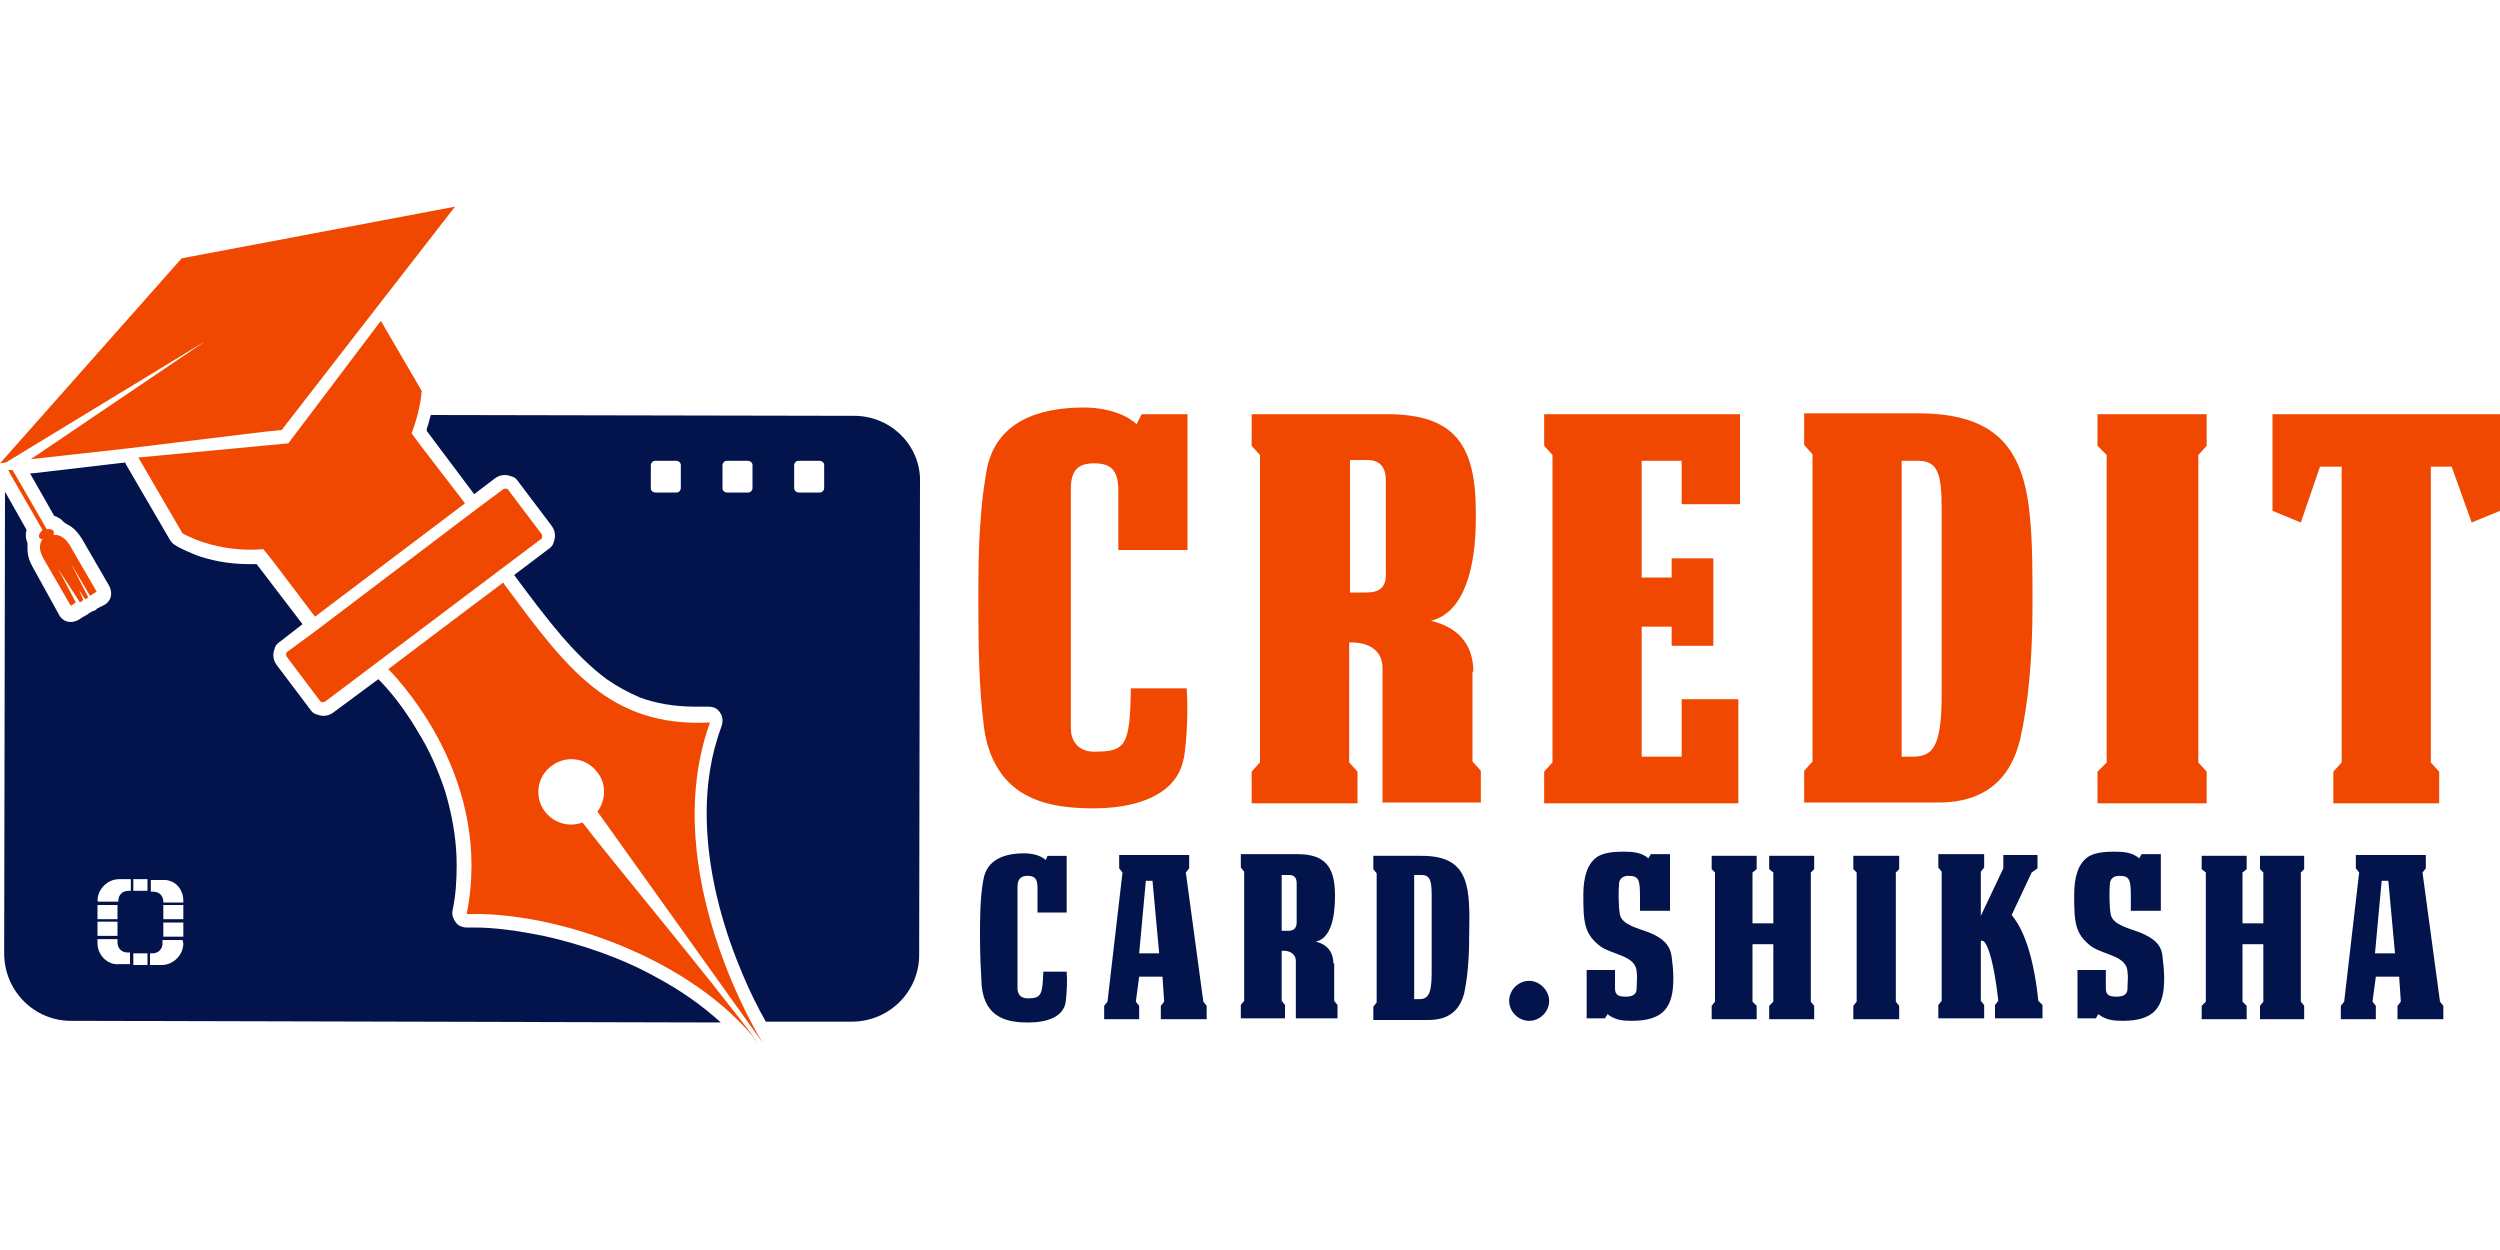
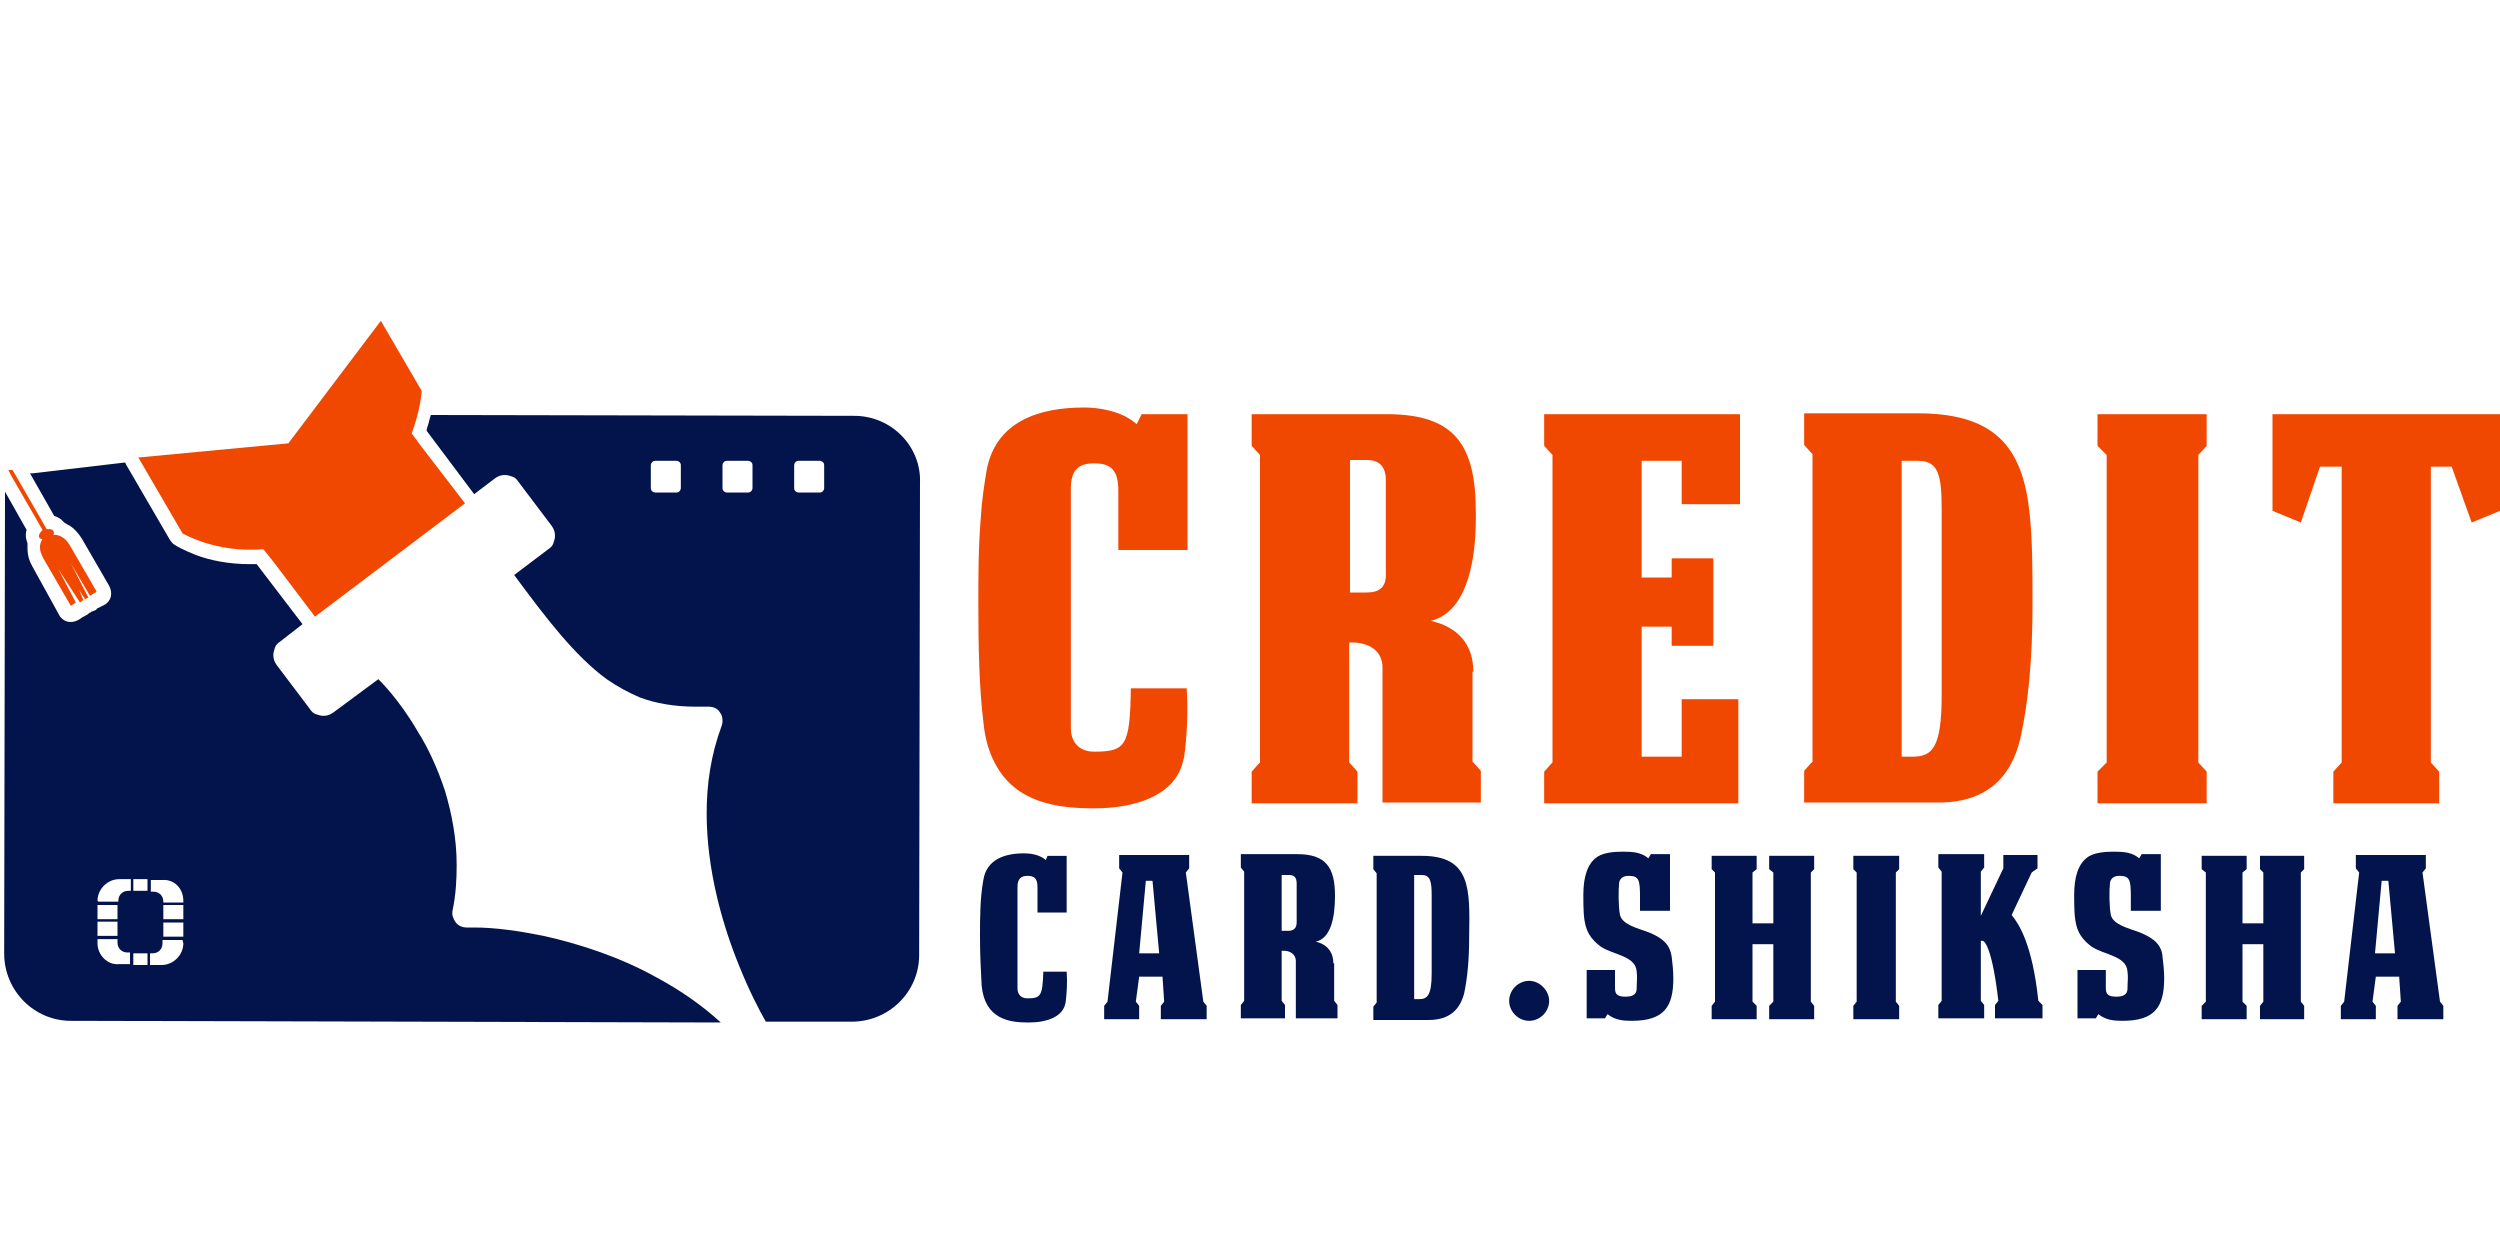
<svg xmlns="http://www.w3.org/2000/svg" version="1.1" id="Layer_1" x="0px" y="0px" width="270px" height="135px" viewBox="0 0 300 102" style="enable-background:new 0 0 300 102;" xml:space="preserve">
  <style type="text/css">
	.st0{fill:#0B1628;}
	.st1{fill:#02144B;}
	.st2{fill:#F04801;}
</style>
  <g id="XMLID_23_">
    <polygon id="XMLID_117_" class="st0" points="59.4,33.4 59.4,33.4 59.4,33.4  " />
    <path id="XMLID_123_" class="st1" d="M102.5,25.9l-50.8-0.1c-0.1,0.3-0.2,0.7-0.3,1.1c-0.1,0.3-0.2,0.5-0.2,0.8l5.7,7.6l2.5-1.9   l0,0c0.4-0.3,0.8-0.4,1.2-0.4c0.3,0,0.6,0.1,0.9,0.2c0.3,0.1,0.5,0.3,0.7,0.6l4,5.3c0.3,0.4,0.4,0.8,0.4,1.2c0,0.3-0.1,0.6-0.2,0.9   c-0.1,0.3-0.3,0.5-0.6,0.7l-4.1,3.1c2,2.7,3.8,5.1,5.6,7.2c1.8,2.1,3.6,3.9,5.5,5.3c1.3,0.9,2.6,1.6,4,2.2c1.9,0.7,4.1,1.1,6.7,1.1   c0.5,0,1,0,1.5,0c0.6,0,1.1,0.2,1.4,0.7c0.3,0.4,0.4,1,0.2,1.6c-1.3,3.5-1.8,7-1.8,10.5c0,6.8,1.9,13.4,3.9,18.3   c1.2,3,2.4,5.3,3.2,6.7l10.3,0c4.5,0,8.1-3.6,8.1-8l0.1-56.6C110.6,29.6,107,25.9,102.5,25.9z M81.7,34.6c0,0.2-0.2,0.5-0.5,0.5   h-2.6c-0.2,0-0.5-0.2-0.5-0.5v-2.8c0-0.2,0.2-0.5,0.5-0.5h2.6c0.2,0,0.5,0.2,0.5,0.5V34.6z M90.3,34.6c0,0.2-0.2,0.5-0.5,0.5h-2.6   c-0.2,0-0.5-0.2-0.5-0.5v-2.8c0-0.2,0.2-0.5,0.5-0.5h2.6c0.2,0,0.5,0.2,0.5,0.5V34.6z M98.9,34.6c0,0.2-0.2,0.5-0.5,0.5h-2.6   c-0.2,0-0.5-0.2-0.5-0.5v-2.8c0-0.2,0.2-0.5,0.5-0.5h2.6c0.2,0,0.5,0.2,0.5,0.5V34.6z" />
-     <path id="XMLID_151_" class="st2" d="M46.6,56.3c0,0,0.1,0.1,0.2,0.2c1.4,1.5,12.4,13.2,9.2,29.2c10.3-0.4,27,5.1,35.1,15.6   c-7-9.3-17.3-21.5-21.2-26.6c-1.6,0.6-3.4,0.1-4.5-1.3c-1.3-1.7-1-4.2,0.8-5.5c1.7-1.3,4.2-1,5.5,0.8c1.1,1.4,1,3.3,0,4.7   l19.8,27.7c0,0-12.8-20.4-6.3-38.4C73.1,63.3,68,56.2,60.5,46.1c0-0.1-0.1-0.1-0.1-0.2C56.9,48.5,46.6,56.3,46.6,56.3z" />
-     <path id="XMLID_152_" class="st2" d="M34.4,54.8l4,5.3c0.1,0.2,0.4,0.2,0.6,0.1l25.9-19.5c0.2-0.1,0.2-0.4,0.1-0.6l-4-5.3   c-0.1-0.2-0.4-0.2-0.6-0.1L57.3,37L37.9,51.7l-3.4,2.5C34.3,54.3,34.3,54.6,34.4,54.8z" />
    <g id="XMLID_1_">
      <g id="XMLID_120_">
        <path id="XMLID_127_" class="st2" d="M7.9,40.8c-0.4-0.4-1-0.7-1.5-0.6c0.1-0.2,0.1-0.3,0-0.5c-0.1-0.1-0.2-0.2-0.4-0.2     c-0.1,0-0.2,0-0.4,0l0,0l-0.8-1.4l-3-5.2l-0.3-0.5l-0.5,0L1.3,33l3,5.2l0.8,1.4c-0.3,0.3-0.5,0.6-0.4,0.9     c0.1,0.1,0.2,0.2,0.4,0.2c-0.3,0.4-0.4,1-0.2,1.6c0.1,0.3,0.2,0.5,0.3,0.7l3.3,5.7l0.6-0.4L7,44.3l2.6,4L10,48l-0.5-1.2l0.7,1.1     l0.4-0.2l-2.1-4.1l2.3,3.9l0.8-0.5l-3.3-5.7C8.2,41.2,8.1,41,7.9,40.8z" />
-         <polygon id="XMLID_126_" class="st2" points="21.8,7 0,31.6 0.7,31.5 24.7,16.9 3.7,31.1 15.4,29.8 31.8,27.8 33.8,27.6      33.8,27.6 45.2,12.9 54.6,0.8    " />
      </g>
    </g>
    <path id="XMLID_2_" class="st2" d="M50.5,29.5L49.4,28c1.1-2.9,1.2-5.1,1.2-5.1l-4.9-8.4L34.6,29.2l-18,1.7l5.3,9.1   c0,0,4,2.4,9.7,1.9l1.2,1.5l5,6.6l18-13.6L50.5,29.5z" />
    <path id="XMLID_159_" class="st2" d="M142.4,58.6h-6.7c-0.1,6.9-0.6,7.6-4.4,7.6c-2.1,0-2.8-1.5-2.8-2.8V38.2v-3.5   c0-2.2,0.8-3.1,2.8-3.1c2.1,0,2.9,0.9,2.9,3.3v3.3v3.8h8.3v-3.8V25.7h-5.5l-0.6,1.2c-1.9-1.7-4.8-2-6.3-2c-5.5,0-10.6,1.7-11.7,7.5   c-0.3,1.8-0.6,3.8-0.7,5.7c-0.3,3.5-0.3,7-0.3,10.4c0,5.1,0.1,10,0.6,14.1c0.2,2.1,0.7,3.7,1.4,5c2.5,4.8,7.6,5.4,11.9,5.4   c4.7,0,9.5-1.4,10.6-5.4c0.1-0.3,0.1-0.5,0.2-0.8C142.4,64.8,142.6,61.4,142.4,58.6z" />
    <path id="XMLID_162_" class="st2" d="M176.8,56.6c0-3.4-2-5.4-5.1-6.1c4.1-1,5.4-6.6,5.4-12.3c0-0.2,0-0.4,0-0.7   c0-8.1-2.5-11.8-10.7-11.8h-16.2v3.8l1,1.1v7.6v29.3l-0.2,0.2l-0.8,0.9v3.8h12.7v-3.8l-0.8-0.9l-0.2-0.2V53.1c2.5-0.1,4,1.1,4,3   v11.6v4.6h11.8v-3.8l-0.8-0.9l-0.2-0.2V56.6z M164,47.1H162v-9v-6.9h2.1c1.2,0,2.2,0.6,2.2,2.4v4.4v6.7   C166.4,46.4,165.6,47.1,164,47.1z" />
    <polygon id="XMLID_163_" class="st2" points="201.8,59.9 201.8,66.8 197,66.8 197,51.2 200.6,51.2 200.6,53.5 205.6,53.5 205.6,43    200.6,43 200.6,45.3 197,45.3 197,38.2 197,31.3 201.8,31.3 201.8,36.5 208.8,36.5 208.8,25.7 185.3,25.7 185.3,29.5 186.3,30.6    186.3,38.2 186.3,67.5 186.1,67.7 185.3,68.6 185.3,72.4 208.6,72.4 208.6,67.7 208.6,59.9  " />
    <path id="XMLID_166_" class="st2" d="M241.3,67.7c0.5-0.9,0.8-1.8,1.1-2.9c1-4.4,1.5-9.7,1.5-16.2c0-3.9,0-7.4-0.3-10.5   c-0.7-7.7-3.5-12.5-13.4-12.5h-13.7v3.8l1,1.1v7.6v29.3l-0.2,0.2l-0.8,0.9v3.8h15.8C237,72.4,239.8,70.5,241.3,67.7z M228.1,31.3   h2.1c2.4,0,2.8,1.7,2.8,5.8v1.1v21.2c0,6.3-1.1,7.4-3.5,7.4h-1.3V38.2V31.3z" />
    <polygon id="XMLID_167_" class="st2" points="252.6,67.7 251.7,68.6 251.7,72.4 264.8,72.4 264.8,68.6 263.8,67.5 263.8,30.6    264.8,29.5 264.8,25.7 251.7,25.7 251.7,29.5 252.8,30.6 252.8,38.2 252.8,67.5  " />
    <polygon id="XMLID_168_" class="st2" points="272.7,25.7 272.7,37.3 276.1,38.7 278.4,32 281,32 281,67.5 280,68.6 280,72.4    292.7,72.4 292.7,68.6 291.7,67.5 291.7,32 294.2,32 296.6,38.7 300,37.3 300,25.7  " />
    <path id="XMLID_169_" class="st1" d="M125.5,79.2c-0.8-0.7-2-0.8-2.6-0.8c-2.3,0-4.5,0.7-4.9,3.2c-0.4,2.2-0.4,4.6-0.4,6.8   c0,2.1,0.1,4.2,0.2,5.9c0.4,4,3.3,4.4,5.6,4.4c2.1,0,4.3-0.6,4.5-2.6c0.1-0.9,0.2-2.3,0.1-3.5h-2.8c-0.1,2.9-0.3,3.2-1.9,3.2   c-0.9,0-1.2-0.6-1.2-1.2V82.4c0-0.9,0.4-1.3,1.2-1.3c0.9,0,1.2,0.4,1.2,1.4v3h3.5v-6.8h-2.3L125.5,79.2z" />
    <path id="XMLID_172_" class="st1" d="M142.3,80.7l0.4-0.5v-1.6h-8.4v1.6l0.4,0.5l-1.8,15.5l-0.4,0.5v1.6h4.2v-1.6l-0.4-0.5l0.4-3   h2.8l0.2,3l-0.4,0.5v1.6h5.5v-1.6l-0.4-0.5L142.3,80.7z M136.7,90.4l0.8-8.7h0.8l0.8,8.7H136.7z" />
    <path id="XMLID_175_" class="st1" d="M160,91.6c0-1.4-0.8-2.3-2.1-2.6c1.8-0.4,2.3-2.9,2.3-5.5c0-3.4-1.1-5-4.5-5h-6.8v1.6l0.4,0.5   v15.5l-0.4,0.5v1.6h5.3v-1.6l-0.4-0.5v-6c1.1-0.1,1.7,0.5,1.7,1.2v6.9h5v-1.6l-0.4-0.5V91.6z M155.6,86.7c0,0.7-0.4,1-1,1h-0.8V81   h0.9c0.5,0,0.9,0.2,0.9,1V86.7z" />
    <path id="XMLID_178_" class="st1" d="M170.6,78.7h-5.8v1.6l0.4,0.5v15.5l-0.4,0.5v1.6h6.6c2.6,0,3.8-1.3,4.3-3.2   c0.4-1.9,0.6-4.1,0.6-6.8C176.4,82.6,176.5,78.7,170.6,78.7z M171.8,92.8c0,2.6-0.5,3.1-1.5,3.1h-0.6V81h0.9c1,0,1.2,0.7,1.2,2.4   V92.8z" />
    <path id="XMLID_179_" class="st1" d="M183.5,93.7c-1.3,0-2.4,1.1-2.4,2.4c0,1.3,1.1,2.4,2.4,2.4c1.3,0,2.4-1.1,2.4-2.4   C185.9,94.9,184.8,93.7,183.5,93.7z" />
    <path id="XMLID_180_" class="st1" d="M197.9,87.9c-1.3-0.5-3.2-0.9-3.5-2.1c-0.2-1-0.2-3-0.1-3.9c0.1-0.5,0.5-0.8,1.1-0.8   c1.3,0,1.4,0.5,1.4,2.6v1.6h3.6v-6.8h-2.3l-0.3,0.5c-0.8-0.7-1.8-0.8-3-0.8c-1.1,0-2.3,0.1-3.1,0.6c-1.2,0.8-1.7,2.4-1.7,4.6   c0,3.3,0.1,4.7,2.1,6.2c1.5,1,4.2,1.1,4.3,3c0.1,0.6,0,1.3,0,2c0,0.5-0.2,1-1.3,1c-0.9,0-1.3-0.2-1.3-1v-2.2h-3.4v5.8h2.2l0.3-0.5   c0.9,0.7,1.8,0.8,2.9,0.8c3.9,0,5-1.7,5-5.1c0-0.9-0.1-1.8-0.2-2.6C200.4,89.4,199.6,88.6,197.9,87.9z" />
    <polygon id="XMLID_181_" class="st1" points="212.3,80.3 212.8,80.7 212.8,86.8 210.3,86.8 210.3,80.7 210.8,80.3 210.8,78.7    205.4,78.7 205.4,80.3 205.8,80.7 205.8,96.2 205.4,96.7 205.4,98.3 210.8,98.3 210.8,96.7 210.3,96.2 210.3,89.3 212.8,89.3    212.8,96.2 212.3,96.7 212.3,98.3 217.7,98.3 217.7,96.7 217.3,96.2 217.3,80.7 217.7,80.3 217.7,78.7 212.3,78.7  " />
    <polygon id="XMLID_182_" class="st1" points="222.4,80.3 222.8,80.7 222.8,96.2 222.4,96.7 222.4,98.3 227.9,98.3 227.9,96.7    227.5,96.2 227.5,80.7 227.9,80.3 227.9,78.7 222.4,78.7  " />
    <path id="XMLID_183_" class="st1" d="M241.4,85.8l2.4-5.1l0.7-0.5v-1.6h-4.1v1.6l-2.7,5.7v-5.3l0.4-0.5v-1.6h-5.5v1.6l0.4,0.5v15.5   l-0.4,0.5v1.6h5.5v-1.6l-0.4-0.5v-7.2c0.1,0,0.1,0,0.2,0c0.3,0,1.2,1.1,1.9,7.2l-0.4,0.5v1.6h5.7v-1.6l-0.5-0.5   C243.9,89.4,242.3,86.9,241.4,85.8z" />
    <path id="XMLID_184_" class="st1" d="M256.8,87.9c-1.3-0.5-3.2-0.9-3.5-2.1c-0.2-1-0.2-3-0.1-3.9c0.1-0.5,0.5-0.8,1.1-0.8   c1.3,0,1.4,0.5,1.4,2.6v1.6h3.6v-6.8h-2.3l-0.3,0.5c-0.8-0.7-1.8-0.8-3-0.8c-1.1,0-2.3,0.1-3.1,0.6c-1.2,0.8-1.7,2.4-1.7,4.6   c0,3.3,0.1,4.7,2.1,6.2c1.5,1,4.2,1.1,4.3,3c0.1,0.6,0,1.3,0,2c0,0.5-0.2,1-1.3,1c-0.9,0-1.3-0.2-1.3-1v-2.2h-3.4v5.8h2.2l0.3-0.5   c0.9,0.7,1.8,0.8,2.9,0.8c3.9,0,5-1.7,5-5.1c0-0.9-0.1-1.8-0.2-2.6C259.4,89.4,258.5,88.6,256.8,87.9z" />
    <polygon id="XMLID_185_" class="st1" points="271.2,80.3 271.6,80.7 271.6,86.8 269.1,86.8 269.1,80.7 269.6,80.3 269.6,78.7    264.2,78.7 264.2,80.3 264.7,80.7 264.7,96.2 264.2,96.7 264.2,98.3 269.6,98.3 269.6,96.7 269.1,96.2 269.1,89.3 271.6,89.3    271.6,96.2 271.2,96.7 271.2,98.3 276.5,98.3 276.5,96.7 276.1,96.2 276.1,80.7 276.5,80.3 276.5,78.7 271.2,78.7  " />
    <path id="XMLID_188_" class="st1" d="M290.7,80.7l0.4-0.5v-1.6h-8.4v1.6l0.4,0.5l-1.8,15.5l-0.4,0.5v1.6h4.2v-1.6l-0.4-0.5l0.4-3   h2.8l0.2,3l-0.4,0.5v1.6h5.5v-1.6l-0.4-0.5L290.7,80.7z M285,90.4l0.8-8.7h0.8l0.8,8.7H285z" />
    <path id="XMLID_65_" class="st1" d="M78.8,93.3c-4.3-2.4-9.1-4-13.6-5c-3-0.6-5.8-1-8.3-1c-0.3,0-0.6,0-0.9,0c-0.5,0-1-0.2-1.3-0.6   c-0.3-0.4-0.5-0.9-0.4-1.4c0.4-1.9,0.5-3.7,0.5-5.5c0-3.2-0.6-6.2-1.4-8.9c-0.9-2.7-2-5.1-3.2-7c-2.3-4-4.7-6.3-4.8-6.4l0,0   c0,0,0,0,0,0l-5.4,4c-0.4,0.3-0.8,0.4-1.2,0.4c-0.3,0-0.6-0.1-0.9-0.2c-0.3-0.1-0.5-0.3-0.7-0.6l-4-5.3c-0.3-0.4-0.4-0.8-0.4-1.2   c0-0.3,0.1-0.6,0.2-0.9c0.1-0.3,0.3-0.5,0.6-0.7l2.7-2.1l-5.5-7.2c-0.3,0-0.5,0-0.8,0c-2.7,0-4.9-0.5-6.5-1.1   C22,42,21.1,41.5,21,41.4c-0.2-0.1-0.4-0.3-0.6-0.6l-5.3-9.1c0-0.1-0.1-0.2-0.1-0.2L3.9,32.8c-0.1,0-0.2,0-0.3,0l2.9,5.1   c0,0,0,0,0,0c0.3,0.1,0.5,0.2,0.8,0.4c0.1,0.1,0.3,0.3,0.4,0.4C8,38.9,8.2,39,8.4,39.1c0.6,0.4,1,0.9,1.4,1.5l3.3,5.7   c0.2,0.4,0.3,0.8,0.2,1.3c-0.1,0.4-0.4,0.8-0.8,1L11.7,49c0,0-0.1,0-0.1,0.1c0,0-0.1,0.1-0.1,0.1L11,49.4c0,0-0.1,0-0.1,0.1   c0,0,0,0-0.1,0l-0.4,0.3c-0.1,0-0.1,0.1-0.2,0.1c0,0-0.1,0.1-0.2,0.1l-0.6,0.4c-0.4,0.2-0.8,0.3-1.3,0.2c-0.4-0.1-0.8-0.4-1-0.8   L3.9,44c-0.4-0.7-0.6-1.4-0.6-2.2c0-0.2,0-0.4,0-0.6c-0.1-0.3-0.2-0.6-0.2-0.9c0-0.3,0-0.5,0.1-0.7L0.6,35L0.5,90.4   c0,4.5,3.6,8.1,8,8.1l78,0.2C84.2,96.6,81.6,94.8,78.8,93.3z M22,84.1l0,0.2l-2.4,0l0-0.1c0-0.7-0.5-1.2-1.2-1.2l-0.3,0l0-1.4   l1.4,0C20.9,81.5,22,82.6,22,84.1z M22,86.3l-2.4,0l0-1.7l2.4,0L22,86.3z M22,88.4l-2.4,0l0-1.7l2.4,0L22,88.4z M17.7,82.9l-1.7,0   l0-1.4l1.7,0L17.7,82.9z M11.7,86.6l2.4,0l0,1.7l-2.4,0L11.7,86.6z M11.7,84.6l2.4,0l0,1.7l-2.4,0L11.7,84.6z M11.7,84.1   c0-1.4,1.2-2.6,2.6-2.6l1.4,0l0,1.4l-0.3,0c-0.7,0-1.2,0.5-1.2,1.2l0,0.1l-2.4,0L11.7,84.1z M11.7,89.2l0-0.5l2.4,0l0,0.4   c0,0.7,0.5,1.2,1.2,1.2l0.3,0l0,1.4l-1.4,0C12.9,91.8,11.7,90.6,11.7,89.2z M16,90.4l1.7,0l0,1.4l-1.7,0L16,90.4z M22,89.2   c0,1.4-1.2,2.6-2.6,2.6l-1.4,0l0-1.4l0.3,0c0.7,0,1.2-0.5,1.2-1.2l0-0.4l2.4,0L22,89.2z" />
  </g>
</svg>